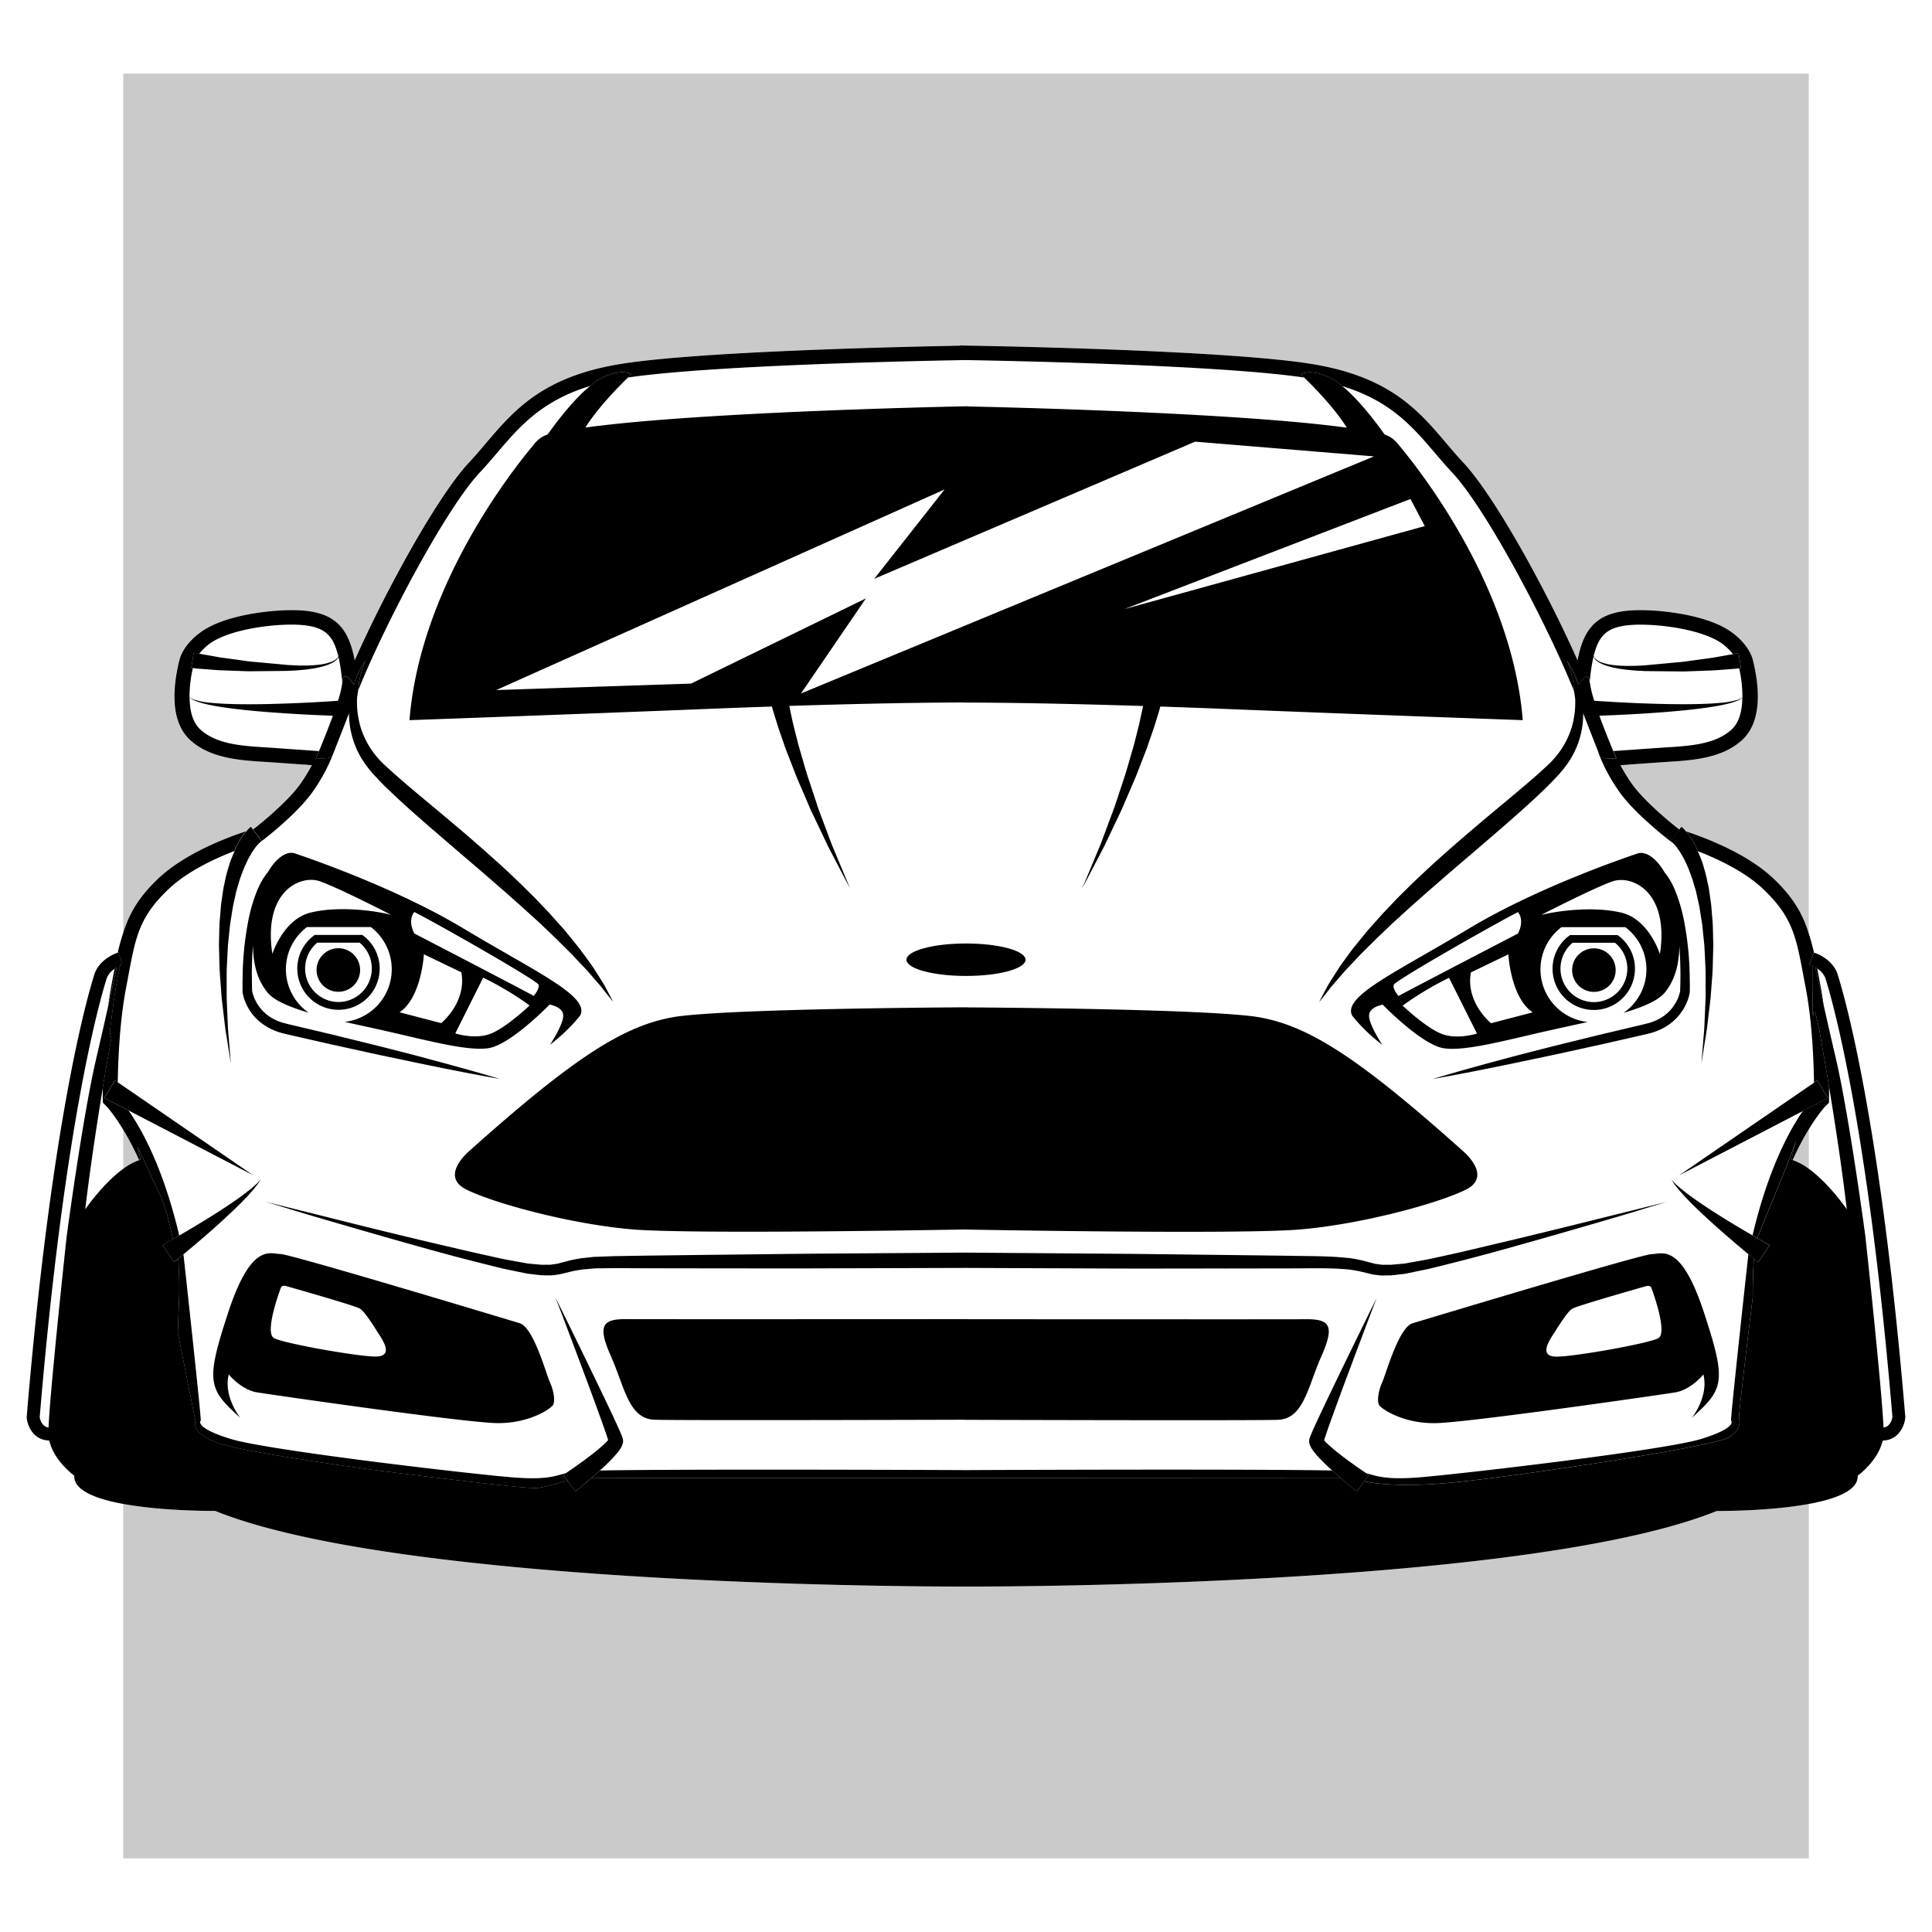
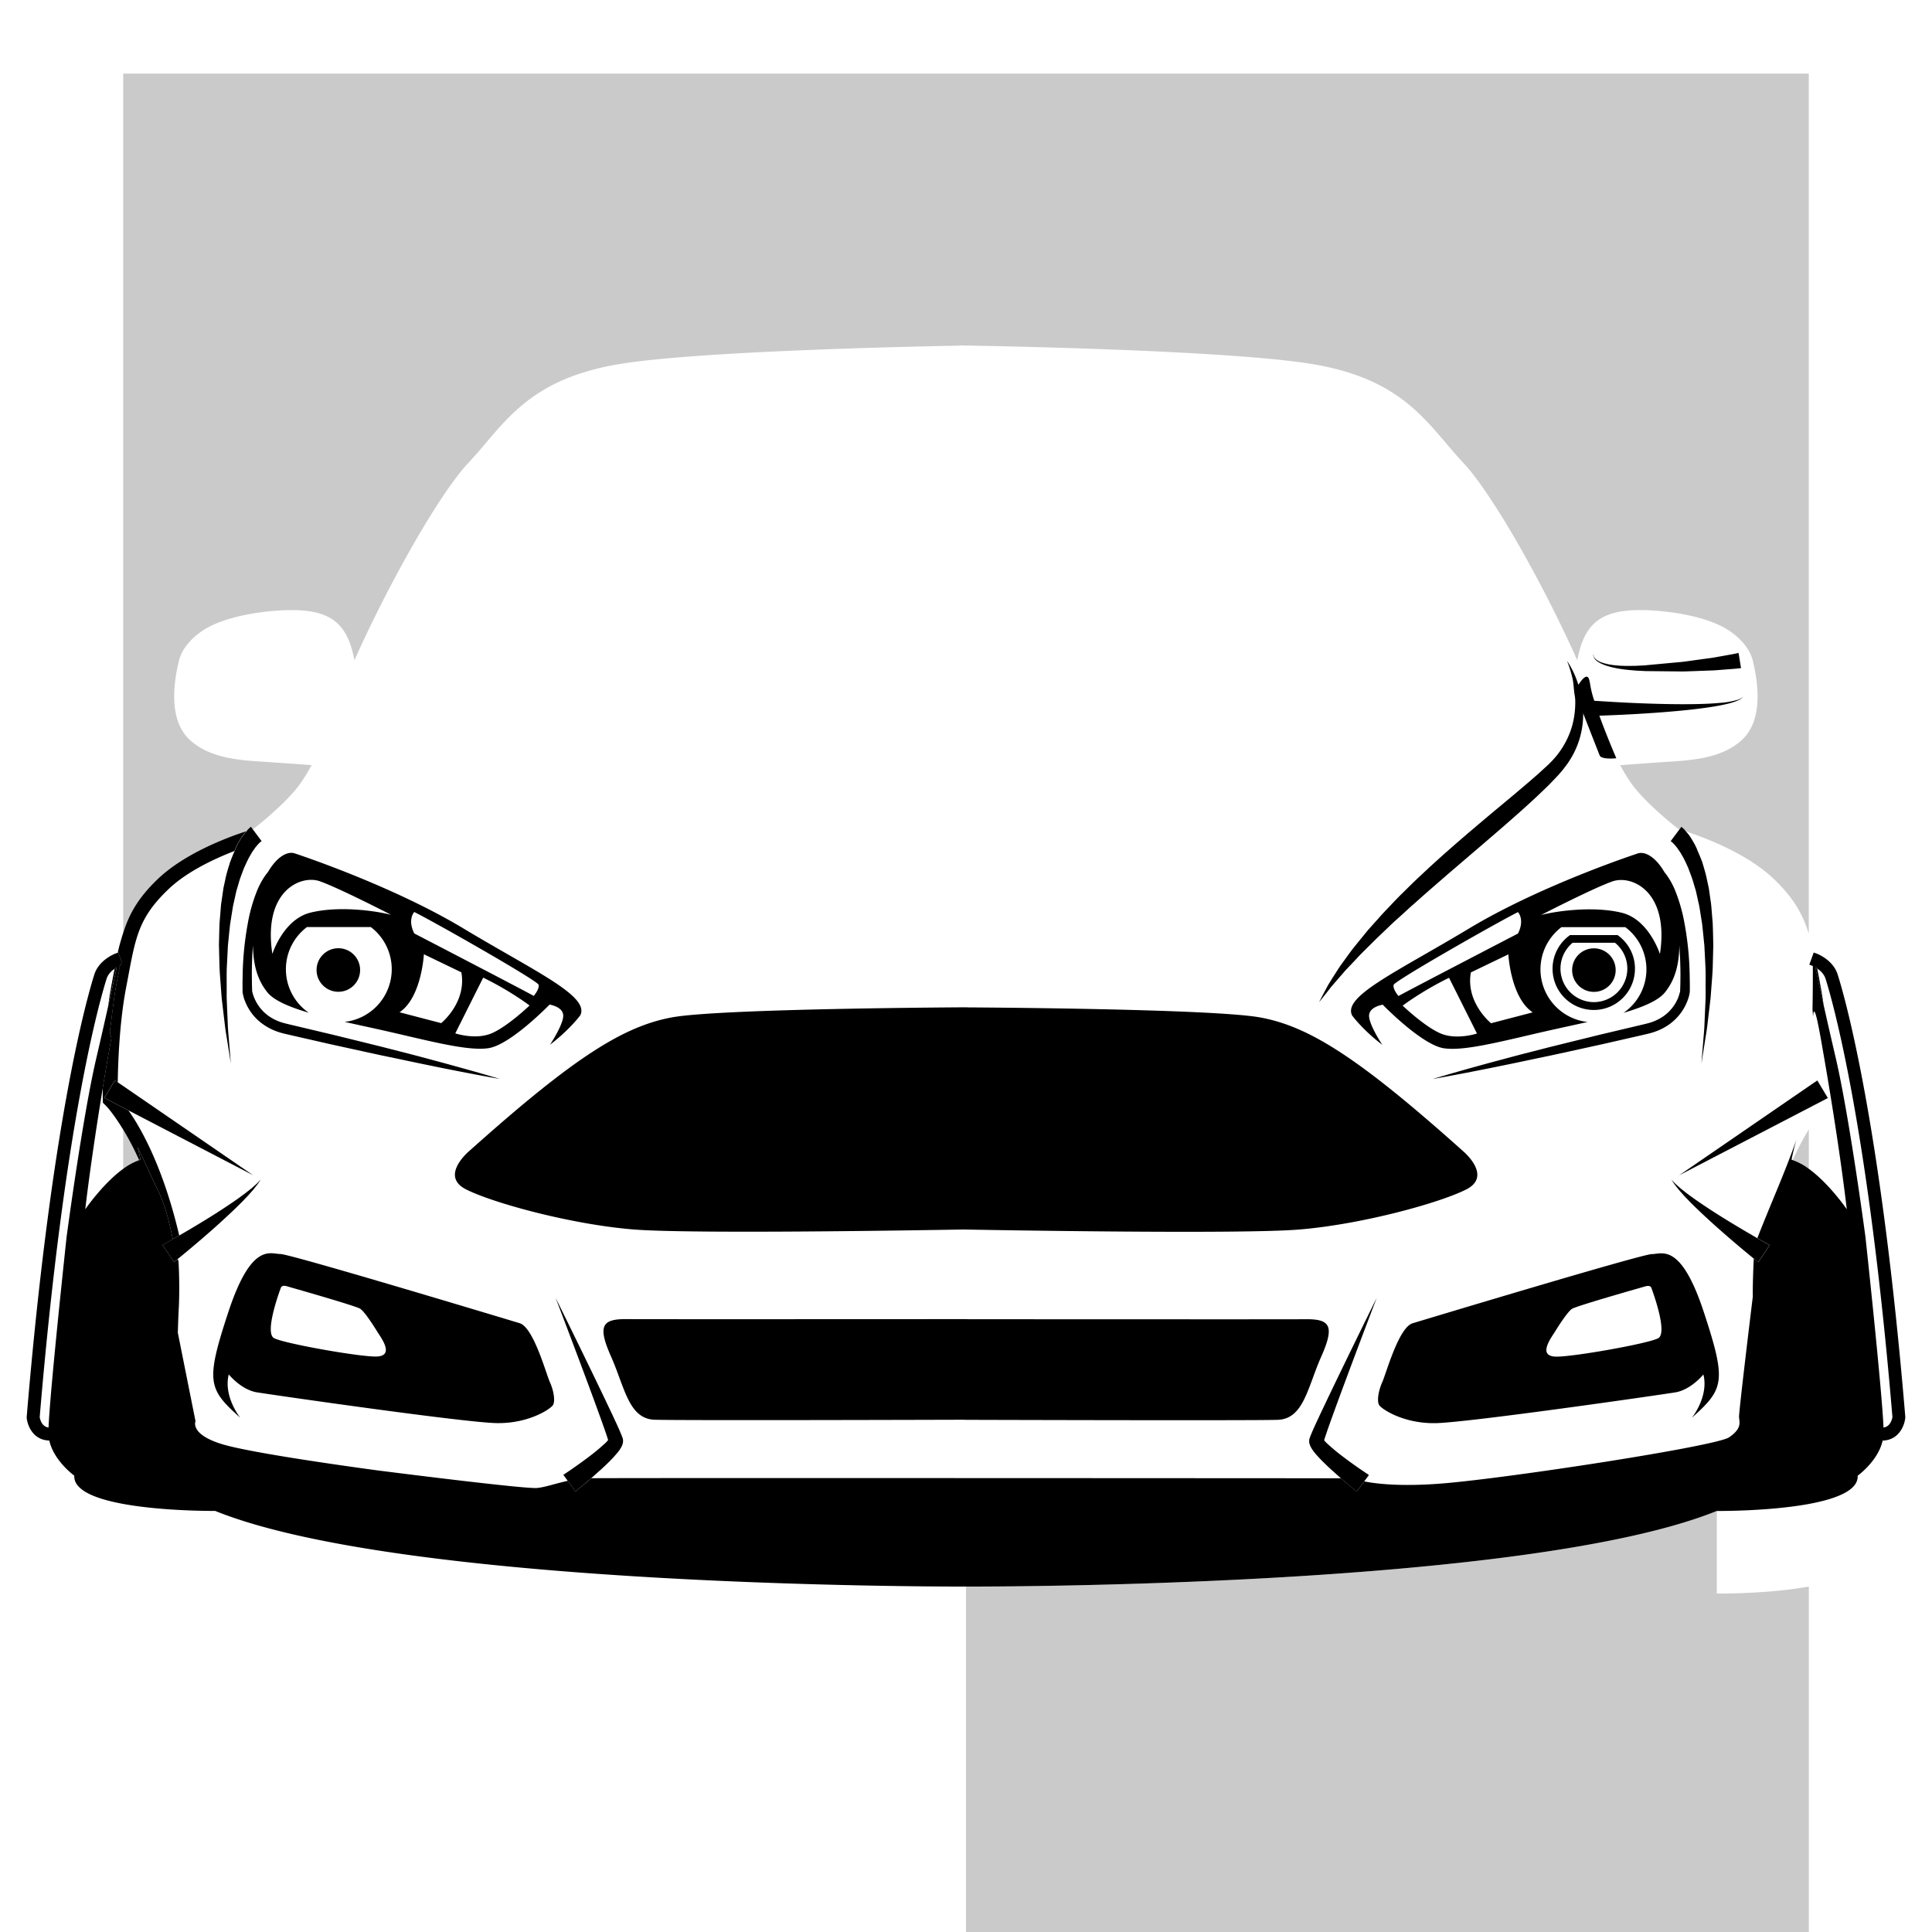
<svg xmlns="http://www.w3.org/2000/svg" height="40px" width="40px" viewBox="0 0 40 40">
  <g id="svg">
-     <path d="m37.869 22.712-.002.12-.087.086a3.093 3.093 0 0 0-.331.464v.816c.424.308.786.838.786.838a57.64 57.64 0 0 0-.367-2.534c.002.118.001.198.001.21M2.236 20.843c.02-.15.043-.3.07-.445l.046-.242.019-.096a.383.383 0 0 0-.162.194c-.142.448-.878 2.992-1.388 9.086.007.044.041.197.183.215.032-.789.374-3.947.374-3.947s.329-2.472.614-3.701c.094-.399.175-.756.244-1.064M2.215 22.917l-.084-.085-.003-.119v-.189a57.299 57.299 0 0 0-.363 2.513s.362-.53.786-.838v-.81a3.012 3.012 0 0 0-.336-.472M37.624 20.057l.02.099.046.242c.026.135.048.273.067.413l.25 1.096c.286 1.229.614 3.701.614 3.701s.342 3.158.374 3.947c.142-.018.176-.171.183-.215-.51-6.094-1.246-8.638-1.388-9.086a.389.389 0 0 0-.166-.197" style="fill:none" />
-     <path d="M35.544 31.283C31.643 32.859 20.549 32.849 20 32.848c-.549.001-11.643.011-15.544-1.565 0 0-1.062.01-1.905-.145v7.339H37.45v-7.339c-.843.155-1.906.145-1.906.145M2.551 24.198a1.26 1.26 0 0 1 .33-.179 5.595 5.595 0 0 0-.33-.631zM5.102 17.21c.011-.012.025-.033.034-.043a2.696 2.696 0 0 1 .057-.052l.039.053.01-.003c.151-.113.713-.575.965-.928.102-.143.183-.28.244-.396l-.772-.055-.18-.012c-.535-.033-1.141-.071-1.559-.446-.432-.387-.366-1.11-.235-1.649.075-.308.352-.524.422-.574.489-.375 1.458-.474 1.904-.474.083 0 .161.003.23.008.593.047.893.293 1.037.85.015.058.028.119.04.182.658-1.483 1.73-3.418 2.365-4.094.122-.13.239-.268.352-.401.579-.682 1.177-1.388 2.822-1.647 1.696-.267 6.165-.358 6.988-.373l.005-.005.135.003c.541.009 5.326.094 7.112.375 1.644.259 2.243.965 2.822 1.647.113.133.23.271.352.401.635.676 1.707 2.611 2.365 4.094.012-.063.025-.124.04-.182.144-.557.444-.803 1.037-.85.07-.006.148-.008.231-.008.446 0 1.416.099 1.904.474.07.05.347.266.422.574.131.539.197 1.262-.235 1.649-.418.375-1.024.413-1.559.446l-.18.012-.772.055c.061.116.142.253.244.396.252.353.814.815.965.928l.018.006.04-.053.011.009.046.043c.01.01.024.031.035.043.434.143 1.281.469 1.821.984.417.398.601.737.725 1.134V1.524H2.551V19.32c.124-.392.308-.729.721-1.123.544-.52 1.399-.846 1.83-.987M37.117 24.018c.112.036.224.101.333.18v-.816a5.592 5.592 0 0 0-.333.636" style="opacity:.21" />
+     <path d="M35.544 31.283C31.643 32.859 20.549 32.849 20 32.848v7.339H37.45v-7.339c-.843.155-1.906.145-1.906.145M2.551 24.198a1.26 1.26 0 0 1 .33-.179 5.595 5.595 0 0 0-.33-.631zM5.102 17.21c.011-.012.025-.033.034-.043a2.696 2.696 0 0 1 .057-.052l.039.053.01-.003c.151-.113.713-.575.965-.928.102-.143.183-.28.244-.396l-.772-.055-.18-.012c-.535-.033-1.141-.071-1.559-.446-.432-.387-.366-1.11-.235-1.649.075-.308.352-.524.422-.574.489-.375 1.458-.474 1.904-.474.083 0 .161.003.23.008.593.047.893.293 1.037.85.015.058.028.119.04.182.658-1.483 1.73-3.418 2.365-4.094.122-.13.239-.268.352-.401.579-.682 1.177-1.388 2.822-1.647 1.696-.267 6.165-.358 6.988-.373l.005-.005.135.003c.541.009 5.326.094 7.112.375 1.644.259 2.243.965 2.822 1.647.113.133.23.271.352.401.635.676 1.707 2.611 2.365 4.094.012-.063.025-.124.04-.182.144-.557.444-.803 1.037-.85.07-.006.148-.008.231-.008.446 0 1.416.099 1.904.474.07.05.347.266.422.574.131.539.197 1.262-.235 1.649-.418.375-1.024.413-1.559.446l-.18.012-.772.055c.061.116.142.253.244.396.252.353.814.815.965.928l.018.006.04-.053.011.009.046.043c.01.01.024.031.035.043.434.143 1.281.469 1.821.984.417.398.601.737.725 1.134V1.524H2.551V19.32c.124-.392.308-.729.721-1.123.544-.52 1.399-.846 1.83-.987M37.117 24.018c.112.036.224.101.333.18v-.816a5.592 5.592 0 0 0-.333.636" style="opacity:.21" />
    <path d="M2.307 20.398c-.028.145-.05.294-.07.445.079-.351.142-.635.181-.817-.014.008-.03.023-.046.034-.006.034-.013.06-.019.096z" style="" />
    <path d="m2.518 19.911-.022.077-.009.003-.021.009v.102c-.096.398-.132.807-.187 1.213a.279.279 0 0 0 .027.167l-.042.238s-.058.323-.137.802v.189l.003.119.084.085c.003.003.143.155.335.471.1.164.212.368.33.631l.028-.012s-.02-.107-.059-.26l.019.04c.137.284.262.572.401.855.16.324.234.669.311 1.015l.118-.067.014-.008c-.327-1.394-.781-2.207-1.051-2.589l-.501-.26.218-.364.061.042c.006-.43.037-1.252.172-1.956.192-.999.219-1.415.878-2.043.384-.367.951-.63 1.366-.791.01-.023.019-.052.03-.074l.032-.066.035-.061c.024-.039.042-.075.066-.106.031-.045.057-.073.083-.103-.431.141-1.285.468-1.83.987-.413.394-.597.731-.721 1.123-.04.126-.08.261-.111.404l.009-.003zM37.644 20.156l-.02-.099c-.014-.009-.029-.024-.042-.031.038.176.098.448.174.785a7.73 7.73 0 0 0-.067-.413z" style="" />
-     <path d="M34.904 17.212c.026.03.052.058.082.102.024.031.043.067.066.106.011.019.024.039.035.061l.032.066c.011.022.02.052.031.075.414.161.975.423 1.357.787.658.628.686 1.043.878 2.043.136.708.166 1.537.172 1.964l.069-.048.218.364-.516.268c-.27.386-.719 1.197-1.043 2.576l.022.013.076.044c.264-.682.568-1.349.809-2.04-.067.231-.101.413-.101.413.008.002.017.008.025.011.119-.266.233-.471.333-.636.19-.311.328-.461.331-.464l.087-.086.002-.12v-.21a62.808 62.808 0 0 0-.133-.781c-.118-.692-.183-.944-.199-.67l-.011-.16c.007-.358.008-.689.007-.891a.344.344 0 0 0-.021-.009l-.052-.02.091-.251.005.002a4.513 4.513 0 0 0-.107-.392c-.124-.397-.308-.736-.725-1.134-.539-.514-1.386-.84-1.82-.983M35.839 29.41s.155.141-.612.38c-.768.239-5.005.729-5.828.796-.695.056-.882-.021-1.113-.086l.056.038-.097.132c.274.054.794.111 1.648.04 1.379-.115 5.635-.767 5.906-.953.272-.186.212-.312.206-.418-.007-.106.285-2.495.285-2.495-.004-.218.005-.496.02-.788l-.111-.092c-.047.422-.36 3.282-.36 3.446M11.719 30.498c-.236.066-.418.145-1.122.088-.823-.066-5.06-.557-5.828-.796-.768-.239-.612-.38-.612-.38 0-.163-.311-3.007-.359-3.441l-.112.093-.005.004.014.055c.017.362.021.687.008.916-.013.23-.018.412-.022.558l.366 1.831s-.126.272.557.477c.683.206 3.219.542 3.219.542s3.042.389 3.298.363c.17-.018.383-.094.633-.148l-.091-.124zM5.404 17.421l-.015.012-.001.001c.05-.027.759-.583 1.075-1.026.245-.343.374-.645.422-.771v.001c-.037.092-.344.059-.344.059l.062-.146-.9-.064c-.569-.04-1.172-.04-1.549-.378-.179-.16-.228-.425-.229-.681-.002-.004-.008-.013-.009-.012 0 0 .007.007.008.01-.001-.24.037-.454.068-.592-.019-.004-.032-.005-.032-.005l.051-.314.111.023c.09-.114.195-.194.195-.194.418-.325 1.419-.444 1.92-.405.501.04.658.225.761.623l.005.024c.003-.007.012-.015.014-.02.005-.022.002-.035.002-.035s.005.012.002.035c-.001.007-.012.019-.015.029.04.167.066.364.082.539v-.002c.021-.248.151-.091.238.045.016-.05.033-.097.049-.139.047-.121.097-.209.131-.269.035-.059.057-.089.057-.089s-.015.033-.038.098a2.483 2.483 0 0 0-.08.282c-.014.063-.018.152-.028.23.589-1.454 1.831-3.779 2.518-4.509.626-.666 1.025-1.407 2.286-1.791.057-.045.115-.1.169-.13.471-.259.683-.113.683-.113l-.072.069c1.872-.278 6.815-.359 6.995-.361h.006c.18.003 5.135.083 7.002.362l-.071-.068s.212-.146.683.113c.054.03.113.085.171.131 1.253.384 1.652 1.123 2.276 1.787.691.735 1.945 3.087 2.53 4.538-.01-.088-.015-.186-.031-.256a2.546 2.546 0 0 0-.08-.282c-.023-.064-.038-.098-.038-.098s.022.029.057.089a2.067 2.067 0 0 1 .18.408c.083-.13.202-.268.232-.066.017-.174.042-.366.082-.528-.001-.005-.008-.012-.009-.017-.003-.023.002-.035.002-.035s-.003.013.002.035l.007.01.003-.015c.103-.398.261-.584.761-.623s1.501.08 1.92.405c0 0 .107.081.198.197l.117-.024.051.314-.039.004c.032.141.069.36.066.603l.018-.021c-.001 0-.006.012-.019.027-.004.251-.053.507-.227.664-.377.338-.98.338-1.549.378l-.893.063.063.149s-.307.032-.344-.059a2.16 2.16 0 0 0-.027-.068h-.005s.123.385.446.836c.322.451 1.054 1.021 1.081 1.03l.006.002-.004-.004-.015-.012-.011-.008.182-.244-.018-.006c-.151-.113-.713-.575-.965-.928a3.463 3.463 0 0 1-.244-.396l.772-.055.18-.012c.535-.033 1.141-.071 1.559-.446.432-.387.366-1.11.235-1.649-.075-.308-.352-.524-.422-.574-.489-.375-1.458-.474-1.904-.474-.083 0-.161.003-.231.008-.593.047-.893.293-1.037.85a2.891 2.891 0 0 0-.04.182c-.658-1.483-1.73-3.418-2.365-4.094-.122-.13-.239-.268-.352-.401-.579-.682-1.177-1.388-2.822-1.647-1.786-.281-6.571-.366-7.112-.375l-.135-.003-.005.005c-.823.015-5.291.106-6.988.373-1.644.259-2.243.965-2.822 1.647-.113.133-.23.271-.352.401-.635.676-1.707 2.611-2.365 4.094a2.891 2.891 0 0 0-.04-.182c-.144-.557-.444-.803-1.037-.85a2.75 2.75 0 0 0-.23-.008c-.446 0-1.416.099-1.904.474-.07.05-.347.266-.422.574-.131.539-.197 1.262.235 1.649.418.375 1.024.413 1.559.446l.18.012.772.055a3.463 3.463 0 0 1-.244.396c-.252.353-.814.815-.965.928l-.01.003.183.245c-.005-.001-.009.002-.016.007M20.028 30.437h-.06c-.61-.003-5.8-.024-7.549.008a8.399 8.399 0 0 1-.179.16c1.131-.008 13.665 0 15.523.001a12.662 12.662 0 0 1-.18-.161c-1.742-.033-6.944-.011-7.555-.008" style="" />
    <path d="M39.447 29.332c-.512-6.133-1.257-8.705-1.401-9.159-.097-.305-.427-.428-.442-.433l-.048-.017-.005-.002-.091.251.052.02.021.009c0 .203 0 .533-.007.891l.011.16c.017-.275.081-.022.199.67 0 0 .056.313.133.781.108.654.259 1.618.367 2.534 0 0-.362-.53-.786-.838a1.223 1.223 0 0 0-.333-.18l-.025-.011s.034-.182.101-.413c-.241.691-.545 1.358-.809 2.04a34.832 34.832 0 0 1 .256.145l-.237.352-.084-.068a.055.055 0 0 0-.009-.007c-.014.292-.023.569-.02.788 0 0-.292 2.389-.285 2.495.007.106.066.232-.206.418-.272.186-4.527.838-5.906.953-.854.071-1.374.014-1.648-.04l-.154.21-.153-.126a9.37 9.37 0 0 1-.174-.149c-1.858-.001-14.392-.009-15.523-.001-.066.058-.125.107-.173.147l-.153.126-.16-.219c-.25.054-.463.131-.633.148-.256.026-3.298-.363-3.298-.363s-2.535-.336-3.219-.542c-.683-.206-.557-.477-.557-.477l-.366-1.831c.004-.146.009-.328.022-.558a9.59 9.59 0 0 0-.008-.916l-.014-.055-.079.064-.237-.352.091-.051.123-.07c-.077-.345-.151-.691-.311-1.015-.14-.283-.264-.571-.401-.855a1.378 1.378 0 0 0-.019-.04c.039.154.059.26.059.26l-.027.014a1.23 1.23 0 0 0-.33.179c-.424.308-.786.838-.786.838.107-.906.256-1.859.363-2.513.079-.48.137-.802.137-.802l.042-.238a.287.287 0 0 1-.027-.167c.056-.407.092-.815.187-1.213v-.102a.344.344 0 0 1 .021-.009l.009-.003.022-.077-.069-.19-.01.001-.044.016c-.014.005-.345.129-.442.433-.144.453-.889 3.026-1.401 9.159l-.001.012.001.012c.014.15.122.441.436.467l.032.003c.095.423.517.726.517.726-.016.305.45.482 1.012.585.843.155 1.905.145 1.905.145C8.357 32.859 19.451 32.849 20 32.848c.549.001 11.643.011 15.544-1.565 0 0 1.062.01 1.905-.145.562-.104 1.028-.28 1.012-.585 0 0 .422-.303.517-.726l.032-.003c.314-.027.422-.318.436-.467l.001-.012zM1.379 25.608s-.342 3.158-.374 3.947c-.142-.018-.176-.171-.183-.215.51-6.094 1.246-8.638 1.388-9.086a.389.389 0 0 1 .162-.194c.015-.011.032-.026.046-.034-.04.181-.102.466-.181.817-.069.308-.15.665-.243 1.064-.287 1.229-.615 3.701-.615 3.701m37.617 3.947c-.032-.789-.374-3.947-.374-3.947s-.329-2.472-.614-3.701a117.962 117.962 0 0 1-.424-1.881c.013.007.028.022.042.031a.391.391 0 0 1 .167.197c.142.448.878 2.992 1.388 9.086-.009.044-.043.197-.185.215" style="" />
-     <path d="m28.732 26.406.075-.001.072-.008.143-.017.071-.008.013-.002.008-.002.017-.004.034-.007.135-.028.266-.055c.175-.041.347-.086.516-.128.672-.169 1.277-.341 1.816-.494a172.86 172.86 0 0 0 1.392-.402c.386-.112.687-.205.893-.268l.316-.096-1.225.304c-.39.098-.863.215-1.406.347-.272.065-.561.137-.866.208l-.469.111-.243.058-.248.055c-.167.036-.336.076-.511.111l-.267.048-.135.024-.034.006-.017.003-.009.001h-.004l-.067.006-.135.012-.068.006h-.066c-.044-.001-.089.002-.132-.002-.042-.007-.084-.011-.127-.018l-.278-.073c-.1-.02-.201-.043-.304-.05-.408-.043-.81-.034-1.224-.044l-1.268-.016c-.861-.009-1.75-.023-2.653-.028l-2.736-.021-2.744.019c-.904.006-1.793.019-2.653.028l-1.268.016-.614.01-.306.011c-.051.003-.101.002-.152.007l-.153.017c-.101.007-.202.03-.303.05l-.278.073-.127.018c-.043.004-.086.001-.129.002l-.065.001-.07-.006a5.967 5.967 0 0 1-.139-.013l-.069-.006h-.005l-.008-.002-.017-.003-.033-.006-.133-.024-.263-.047c-.174-.036-.345-.076-.513-.112a134.334 134.334 0 0 1-3.233-.779l-1.225-.304.316.096c.206.062.508.156.893.267.386.113.854.249 1.392.402.538.153 1.146.326 1.815.494.168.041.338.086.513.127l.27.056.137.028.034.007.017.004.009.002.013.002.069.008.139.017.07.008.077.002c.051 0 .103.004.155 0 .052-.006.105-.011.156-.02l.284-.068c.091-.015.182-.035.278-.04l.143-.013c.048-.005.097-.003.146-.004l.297-.004.614.003 1.268.002c.861 0 1.75.004 2.653-.001L20 26.251l2.743.011c.904.005 1.793 0 2.653.001l1.268-.002c.413.001.824-.015 1.201.018.094.005.185.024.276.04l.284.068c.052.008.105.013.156.02.051.002.101-.001.151-.001M26.932 7.75l.071.068c.169.164.621.618.882 1.037-2.289-.315-7.221-.427-7.849-.44v-.004s-5.469.104-7.916.441c.26-.417.71-.87.881-1.035l.072-.069s-.212-.146-.683.112c-.054.029-.112.084-.169.13-.349.278-.733.792-.882 1.005a.58.58 0 0 0-.275.194c-.124.155-2.348 2.723-2.586 5.721 0 0 3.484-.124 6.101-.23.494-.02.962-.037 1.403-.052l.001.004.027.097.034.11c.025.079.051.168.083.264l.107.308c.036.11.083.222.128.34.046.117.092.239.141.361l.158.367.079.184.039.091.042.089.166.349.155.326a132.91 132.91 0 0 0 .458.876l-.256-.614-.124-.297-.126-.337a60.302 60.302 0 0 1-.134-.359l-.034-.092-.029-.095-.063-.189-.124-.375c-.039-.124-.073-.248-.108-.367-.034-.119-.07-.233-.096-.344l-.078-.309c-.024-.096-.041-.184-.058-.262a3.858 3.858 0 0 0-.029-.139c1.659-.053 2.895-.07 3.629-.071v.002c.725 0 1.986.017 3.696.071a4.723 4.723 0 0 1-.029.139c-.018.078-.035.166-.058.262l-.078.309c-.026.11-.062.224-.096.344-.035.119-.07.242-.108.367l-.124.375-.063.189-.031.094-.034.092a68.69 68.69 0 0 0-.134.359l-.126.337-.124.297-.256.614.309-.59.149-.286.155-.326.166-.349.042-.089.039-.091.079-.184.158-.367c.05-.122.095-.244.141-.361.045-.117.092-.23.128-.34l.107-.308c.033-.096.058-.185.083-.264l.034-.111.027-.097.001-.004c.441.015.909.032 1.403.052 2.617.106 6.101.23 6.101.23-.239-2.997-2.463-5.566-2.586-5.721a.596.596 0 0 0-.275-.194c-.149-.213-.532-.725-.88-1.004-.058-.046-.117-.101-.171-.131-.471-.256-.683-.11-.683-.11m2.27 2.581.296.561-6.221 1.719zm-.755-.882-11.864 4.909 1.345-1.969-3.62 1.764-4.034.134 9.282-4.153-1.456 1.85 6.644-2.84zM7.525 13.779c.023-.064.038-.098.038-.098s-.023.029-.058.089a2.067 2.067 0 0 0-.18.408c-.086-.136-.217-.293-.238-.045v.002a2.008 2.008 0 0 1-.09.374l-.065.005-.361.022a31.13 31.13 0 0 1-1.096.042c-.399.007-.798.003-1.095-.026a1.665 1.665 0 0 1-.353-.063.29.29 0 0 1-.089-.045c-.011-.01-.012-.013-.015-.017a.167.167 0 0 0 .001.002c.003.005.002.007.012.017a.297.297 0 0 0 .086.055c.081.037.203.07.351.1.297.059.697.103 1.097.136a31.586 31.586 0 0 0 1.422.081 17.514 17.514 0 0 1-.351.881s.307.033.344-.059v-.001c.023-.055.201-.512.342-.874l-.001.023a1.81 1.81 0 0 0 .324 1.014c.018.028.04.054.06.081.02.027.041.054.064.08.023.027.042.051.069.08l.067.071a4.614 4.614 0 0 0 .287.287c.201.193.41.38.626.569.215.189.436.378.656.567l.656.562c.214.187.427.369.628.55l.151.133.145.133c.096.088.193.171.281.258l.261.249.239.237.112.112.103.111.193.203.299.345c.077.1.14.178.182.232l.066.082-.048-.093c-.032-.06-.078-.15-.14-.263-.066-.109-.15-.241-.248-.391l-.167-.231-.092-.124-.101-.126-.217-.266-.245-.274c-.083-.095-.175-.186-.265-.283-.09-.097-.186-.191-.284-.287a11.99 11.99 0 0 0-.301-.29c-.103-.096-.206-.195-.314-.29a36.651 36.651 0 0 0-.653-.574c-.222-.188-.444-.376-.663-.558l-.325-.271c-.105-.09-.213-.178-.312-.266l-.15-.13-.147-.134-.072-.066-.062-.062a.905.905 0 0 1-.06-.065c-.019-.022-.04-.043-.057-.067a1.752 1.752 0 0 1-.306-.575 1.863 1.863 0 0 1-.075-.559c.002-.083.017-.142.026-.214.01-.077.014-.166.028-.23.028-.117.056-.213.08-.276M4.459 13.871c.075.007.156.007.242.011l.269.01c.093.004.19.008.288.005l.297-.003.296-.003.073-.001h.018l.019-.001.036-.002.141-.007c.094-.008.185-.014.27-.028.043-.006.084-.011.124-.02.04-.008.078-.014.115-.025.073-.018.139-.039.195-.066a.41.41 0 0 0 .132-.088c.022-.021.025-.041.032-.061.003-.009.014-.021.015-.029.003-.023-.002-.035-.002-.035s.003.013-.002.035c-.001.006-.011.014-.014.02-.008.019-.015.04-.04.06a.374.374 0 0 1-.134.07.965.965 0 0 1-.193.044c-.036.007-.074.008-.113.013-.039.005-.08.006-.122.007-.084.005-.172.002-.263 0l-.141-.007-.036-.002h-.009l-.008-.001-.018-.002-.072-.007-.293-.027-.292-.027c-.096-.007-.191-.021-.282-.034a22.746 22.746 0 0 0-.263-.036c-.083-.012-.163-.02-.234-.035l-.346-.062-.022-.005-.111-.023-.051.32.031.003.104.011zM7.522 19.373l-.022-.016h-.985l-.021.016a.853.853 0 1 0 1.028 0m-.515 1.373a.694.694 0 0 1-.438-1.229h.877a.694.694 0 0 1-.439 1.229" style="" />
    <circle cx="7.005" cy="20.083" r=".451" />
    <path d="m2.44 22.409-.061-.042-.218.364.501.26 2.577 1.34zM10.758 27.395s-4.739-1.432-4.952-1.432c-.212 0-.601-.248-1.079 1.203-.477 1.45-.416 1.592.248 2.188 0 0-.354-.438-.239-.898 0 0 .256.318.584.371s4.306.628 4.969.637c.663.009 1.105-.292 1.158-.371s.018-.301-.062-.477-.338-1.134-.627-1.221m-2.935.689c-.283.027-1.936-.265-2.149-.379-.212-.114.141-1.044.141-1.044.025-.068.135-.027.135-.027s1.396.395 1.505.461c.109.066.367.494.367.494.151.221.284.469.001.495M3.798 25.969l.105-.087c.179-.15.416-.351.646-.56.115-.105.229-.21.334-.312.052-.052.103-.1.149-.148.046-.049.091-.093.129-.137.038-.044.076-.082.104-.12.029-.038.056-.069.075-.097.039-.056.06-.089.06-.089l-.073.077c-.023.024-.055.05-.09.081-.034.032-.077.063-.122.099-.044.036-.096.072-.148.111s-.111.078-.17.119a13.04 13.04 0 0 1-.377.247c-.254.16-.511.312-.709.427l-.014.008-.118.067-.123.07-.091.051.237.352.079-.064.005-.004a2.9 2.9 0 0 0 .112-.091M4.66 18.231l-.022.101a.906.906 0 0 0-.019.104l-.031.215c-.013.073-.017.147-.023.223l-.019.228c-.007.153-.009.309-.013.464l.012.462c.006.152.021.301.03.446.006.072.01.143.017.212l.024.202.044.37c.014.114.034.219.048.311l.038.24.033.209-.017-.211-.02-.241c-.007-.093-.018-.198-.024-.313l-.016-.371-.008-.202c-.002-.069 0-.14-.001-.211.001-.143-.003-.291.003-.442l.023-.454c.016-.151.029-.302.047-.45l.035-.218c.012-.072.021-.143.038-.211l.045-.202a.963.963 0 0 1 .025-.096l.028-.093c.032-.124.079-.234.117-.336.046-.098.085-.19.13-.262l.031-.054c.01-.017.022-.032.032-.047.021-.029.038-.058.058-.079a.732.732 0 0 1 .084-.09l.001-.001.015-.012.011-.008-.183-.245-.039-.053-.011.009-.046.043c-.01.01-.023.03-.034.043-.026.03-.052.058-.083.103-.024.031-.043.067-.066.106-.011.019-.024.039-.035.061l-.032.066c-.011.022-.02.051-.03.074a3.75 3.75 0 0 0-.096.237c-.035.115-.076.239-.101.373" style="" />
    <path d="m5.792 21.375.048.014.043.011.09.021.174.04.697.159.698.153.349.076.35.073c.233.049.467.099.7.146.233.049.468.094.702.14.234.045.469.089.704.13a33.652 33.652 0 0 0-.688-.199c-.23-.064-.46-.128-.69-.189-.23-.062-.46-.124-.692-.182l-.347-.089-.347-.086-.695-.171-.696-.165c-.116-.028-.235-.054-.34-.083a.995.995 0 0 1-.29-.139.871.871 0 0 1-.323-.444 1.014 1.014 0 0 1-.018-.068c-.003-.054-.004-.11-.005-.166l-.002-.174a8.08 8.08 0 0 1 .023-.612c.007.44.107.733.296.971.136.171.455.306.86.426a1.093 1.093 0 0 1-.038-1.774h1.323a1.097 1.097 0 0 1-.542 1.963c.217.049.441.097.661.146.964.212 1.857.469 2.317.398.46-.071 1.264-.902 1.264-.902s.292.044.283.239-.274.592-.274.592c.407-.31.628-.61.628-.61.195-.398-.924-.898-2.423-1.799-1.499-.902-3.488-1.552-3.488-1.552-.161-.055-.381.083-.557.387a.675.675 0 0 0-.047.059 1.63 1.63 0 0 0-.174.317 3.393 3.393 0 0 0-.196.688 6.485 6.485 0 0 0-.106 1.061l-.003.178.001.179v.004l.001.004a.807.807 0 0 0 .056.197 1.038 1.038 0 0 0 .363.46c.107.077.225.134.35.172m4.383.02c-.332.139-.749 0-.749 0l.578-1.154c.572.279.96.577.96.577s-.458.438-.789.577m-1.598-2.513c.451.225 2.547 1.419 2.573 1.505.026.086-.099.232-.099.232-.327-.179-2.474-1.293-2.474-1.293-.146-.291 0-.444 0-.444m.199.875.776.374c.113.626-.418 1.052-.418 1.052l-.862-.225c.457-.305.504-1.201.504-1.201M6.62 18.245c.398.139 1.479.696 1.479.696-.358-.093-1.107-.186-1.671-.046-.564.139-.789.855-.789.855-.199-1.299.583-1.644.981-1.505M12.461 30.408c.08-.074.166-.155.254-.252l.067-.077a.829.829 0 0 0 .069-.096.377.377 0 0 0 .036-.075c.006-.021.012-.033.013-.072l-.001-.025-.001-.006-.003-.018-.001-.003-.004-.012-.017-.047-.022-.053c-.03-.074-.058-.132-.086-.195l-.088-.189-.182-.383c-.49-1.022-.993-2.037-.993-2.037s.406 1.058.797 2.12l.144.396.069.194c.022.063.045.13.061.181l.013.04.004.016a.644.644 0 0 1-.047.053 4.086 4.086 0 0 1-.314.265 10.255 10.255 0 0 1-.566.402l.091.124.16.219.153-.126.173-.147.179-.16zM33.164 13.745c.056.027.122.047.195.066.036.011.075.016.115.025.04.009.081.014.124.02.085.013.176.019.27.028l.141.007.036.002.019.001h.018l.073.001.296.003.297.003c.098.003.194-.002.288-.005l.269-.01c.086-.004.167-.004.242-.011l.364-.028.096-.01.039-.004-.051-.314-.117.024-.016.003-.346.062c-.071.014-.151.022-.234.034l-.263.036c-.091.013-.185.027-.282.034l-.292.027-.293.027-.072.007-.018.002-.008.001h-.009l-.036.002-.141.007c-.091.001-.18.004-.263 0a1.572 1.572 0 0 1-.122-.007c-.039-.004-.078-.006-.113-.013a1.04 1.04 0 0 1-.193-.044.4.4 0 0 1-.134-.071.13.13 0 0 1-.046-.07l-.007-.01c-.005-.022-.002-.035-.002-.035s-.005.012-.002.035c0 .004.008.012.009.017a.143.143 0 0 0 .038.073c.03.029.075.061.131.085M33.464 15.699l-.063-.149a17.895 17.895 0 0 1-.288-.732l.32-.013c.301-.013.702-.035 1.102-.068.4-.033.8-.077 1.097-.136.148-.029.271-.063.351-.1a.283.283 0 0 0 .086-.055l.002-.002c.013-.015.018-.028.019-.027 0 0-.008.011-.018.021l-.005.005a.29.29 0 0 1-.089.045 1.665 1.665 0 0 1-.353.063c-.297.029-.696.033-1.095.026a28.88 28.88 0 0 1-1.096-.042l-.361-.022-.065-.004a2.058 2.058 0 0 1-.091-.376c-.001-.011-.005-.012-.006-.021-.03-.202-.149-.063-.232.066a3.108 3.108 0 0 0-.049-.139c-.047-.121-.097-.209-.131-.269-.035-.059-.057-.089-.057-.089s.015.033.038.098c.023.064.052.159.08.282.016.071.021.168.031.256.007.064.021.115.023.188.003.171-.016.363-.075.559a1.752 1.752 0 0 1-.306.575c-.017.023-.038.044-.057.067a1.215 1.215 0 0 1-.06.065l-.062.062-.072.066-.147.134-.15.13c-.099.087-.207.175-.312.266l-.325.271c-.22.182-.441.37-.663.558-.22.19-.441.381-.653.574-.107.095-.211.194-.314.29-.104.096-.203.193-.301.29-.098.096-.194.19-.284.287-.09.097-.182.188-.265.283l-.245.274-.217.266-.101.125-.092.124-.167.231c-.098.15-.182.281-.248.391-.062.113-.108.202-.14.263l-.048.093.066-.082c.042-.054.106-.131.182-.232l.299-.345.193-.203.103-.111.112-.112.239-.237.261-.249c.088-.087.185-.17.281-.258l.145-.133.151-.133c.201-.181.414-.363.628-.55l.656-.562c.22-.189.441-.378.656-.567.216-.19.425-.377.626-.569l.149-.144c.048-.048.093-.096.138-.143l.067-.071c.027-.029.046-.053.069-.08a.975.975 0 0 0 .064-.08c.02-.027.042-.053.06-.081a1.772 1.772 0 0 0 .323-1.017l-.001-.023.316.807.027.068c.037.089.344.057.344.057M33.85 20.055a.846.846 0 0 0-.338-.679l-.021-.016h-.986l-.021.016a.853.853 0 1 0 1.366.679m-.852.693a.694.694 0 0 1-.438-1.229h.877a.688.688 0 0 1 .255.536.695.695 0 0 1-.694.693" style="" />
    <circle cx="33" cy="20.085" r=".451" />
    <path d="M9.653 24.627c.566.283 2.166.721 3.453.827 1.213.1 6.294.011 6.87.001v.001s5.637.106 6.923 0c1.287-.106 2.887-.544 3.453-.827.566-.283-.071-.805-.071-.805-2.135-1.91-3.17-2.573-4.191-2.759-.96-.174-5.515-.205-6.06-.208v-.002s-5.093.022-6.114.208-2.056.849-4.191 2.759c-.001.001-.638.522-.072.805M34.766 24.333l2.562-1.331.516-.268-.218-.364-.07.047zM34.198 25.965c-.212 0-4.952 1.432-4.952 1.432-.289.087-.548 1.043-.628 1.22-.08.177-.115.398-.062.477s.495.38 1.158.371 4.642-.584 4.969-.637.584-.371.584-.371c.115.46-.239.897-.239.897.663-.597.725-.738.248-2.188-.477-1.449-.866-1.201-1.078-1.201m.133 1.742c-.212.114-1.866.406-2.149.379-.283-.026-.15-.274 0-.495 0 0 .258-.428.367-.494.109-.066 1.505-.461 1.505-.461s.11-.041.135.026c0 .001.354.931.142 1.045M36.285 25.578c-.197-.114-.45-.264-.701-.422a13.04 13.04 0 0 1-.377-.247c-.059-.041-.117-.08-.17-.119s-.104-.075-.148-.111c-.044-.036-.088-.067-.122-.099-.034-.031-.066-.057-.09-.081l-.073-.077.059.089c.019.028.046.059.075.097.029.038.066.076.104.12.038.045.083.088.129.137.046.049.097.097.149.148.105.102.219.207.334.312.231.208.467.41.646.56l.097.08.111.092a40.797 40.797 0 0 0 .093.075l.237-.352-.091-.051-.165-.094-.076-.044a.24.24 0 0 1-.021-.013M34.601 17.423l.015.012.004.004c.018.017.047.044.081.087.019.02.037.05.058.079.01.015.022.03.032.047l.031.054c.046.072.085.164.13.262.038.103.084.213.117.336l.028.093a.75.75 0 0 1 .025.096l.045.202c.017.068.027.139.038.211l.035.218c.017.148.031.299.047.45l.023.454c.006.15.002.298.003.442 0 .072.001.142-.001.211a76.53 76.53 0 0 1-.009.202l-.016.371c-.006.115-.017.22-.024.313l-.02.241-.017.211.033-.209.038-.24c.014-.093.033-.197.048-.311l.044-.37.024-.202c.007-.069.011-.14.017-.212.01-.144.025-.293.03-.446l.012-.462c-.004-.155-.006-.311-.013-.464l-.019-.228c-.006-.075-.011-.15-.023-.223l-.031-.215a.906.906 0 0 0-.019-.104l-.022-.101c-.025-.134-.066-.259-.099-.375a3.674 3.674 0 0 0-.096-.235c-.01-.024-.019-.053-.031-.075l-.032-.066-.035-.061c-.024-.039-.042-.075-.066-.106-.03-.045-.056-.072-.082-.102-.011-.013-.025-.033-.035-.043a2.696 2.696 0 0 0-.057-.052l-.04.053-.182.244z" style="" />
    <path d="M28.619 21.632s-.265-.398-.274-.592c-.009-.195.283-.239.283-.239s.805.831 1.264.902 1.353-.186 2.317-.398c.22-.049.444-.097.661-.146a1.096 1.096 0 0 1-.542-1.963h1.323a1.092 1.092 0 0 1-.038 1.774c.405-.12.724-.255.86-.426.189-.238.29-.53.296-.971l.015.264c.005.116.007.232.008.348l-.002.174a8.929 8.929 0 0 1-.005.166 1.126 1.126 0 0 1-.045.143.871.871 0 0 1-.296.369 1.021 1.021 0 0 1-.29.139c-.105.029-.224.055-.34.083l-.696.165-.695.171-.347.086-.347.089c-.231.058-.462.12-.692.182-.231.061-.46.125-.69.189-.23.065-.459.131-.688.199.235-.041.47-.085.704-.13.234-.046.468-.091.702-.14.234-.047.467-.096.7-.146l.35-.073.349-.076.698-.153.697-.159.174-.04.09-.021.043-.011.048-.014c.125-.038.243-.095.351-.172a1.07 1.07 0 0 0 .396-.554c.009-.033.017-.062.023-.103l.001-.004v-.004c.002-.061.002-.12.001-.179l-.003-.178a6.485 6.485 0 0 0-.106-1.061 3.459 3.459 0 0 0-.196-.688 1.58 1.58 0 0 0-.174-.317l-.046-.059c-.176-.304-.396-.442-.557-.387 0 0-1.989.65-3.488 1.552-1.499.902-2.617 1.401-2.423 1.799-.002 0 .219.3.626.61m4.766-3.384c.398-.139 1.18.206.982 1.505 0 0-.225-.716-.789-.855-.564-.139-1.313-.046-1.671.046-.001 0 1.08-.557 1.478-.696m-3.555 3.15c-.332-.139-.789-.577-.789-.577s.389-.298.96-.577l.578 1.154s-.417.139-.749 0m1.903-.438-.862.225s-.531-.427-.418-1.052l.776-.374c0 .001.047.896.504 1.201m-.305-2.076s.146.153 0 .444c0 0-2.146 1.114-2.474 1.293 0 0-.126-.146-.099-.232.027-.086 2.122-1.279 2.573-1.505M28.286 30.501l-.102-.069a9.567 9.567 0 0 1-.408-.295 4.086 4.086 0 0 1-.314-.265.499.499 0 0 1-.047-.053l.004-.016.013-.04.061-.181.069-.194.144-.396c.392-1.062.797-2.12.797-2.12s-.503 1.015-.993 2.037l-.182.383-.088.189c-.029.064-.056.121-.086.195l-.022.053-.017.047-.004.011-.001.003c-.006.027-.002.011-.003.018l-.001.006-.001.025c0 .039.007.05.013.072a.351.351 0 0 0 .036.075.829.829 0 0 0 .069.096c.022.028.045.053.067.077.088.096.174.177.254.252l.039.035.18.161.174.149.153.126.154-.21.097-.132a.31.31 0 0 0-.055-.039M27.036 27.313c-.477.004-6.385 0-7.007 0v-.002s-6.556.004-7.06 0c-.504-.004-.601.137-.318.774s.363 1.291.902 1.309c.509.017 5.833.002 6.423 0v.002s5.937.018 6.477 0c.539-.018.619-.672.902-1.309.282-.637.185-.778-.319-.774" style="" />
-     <ellipse cx="20" cy="19.87" rx="1.233" ry=".336" />
  </g>
</svg>